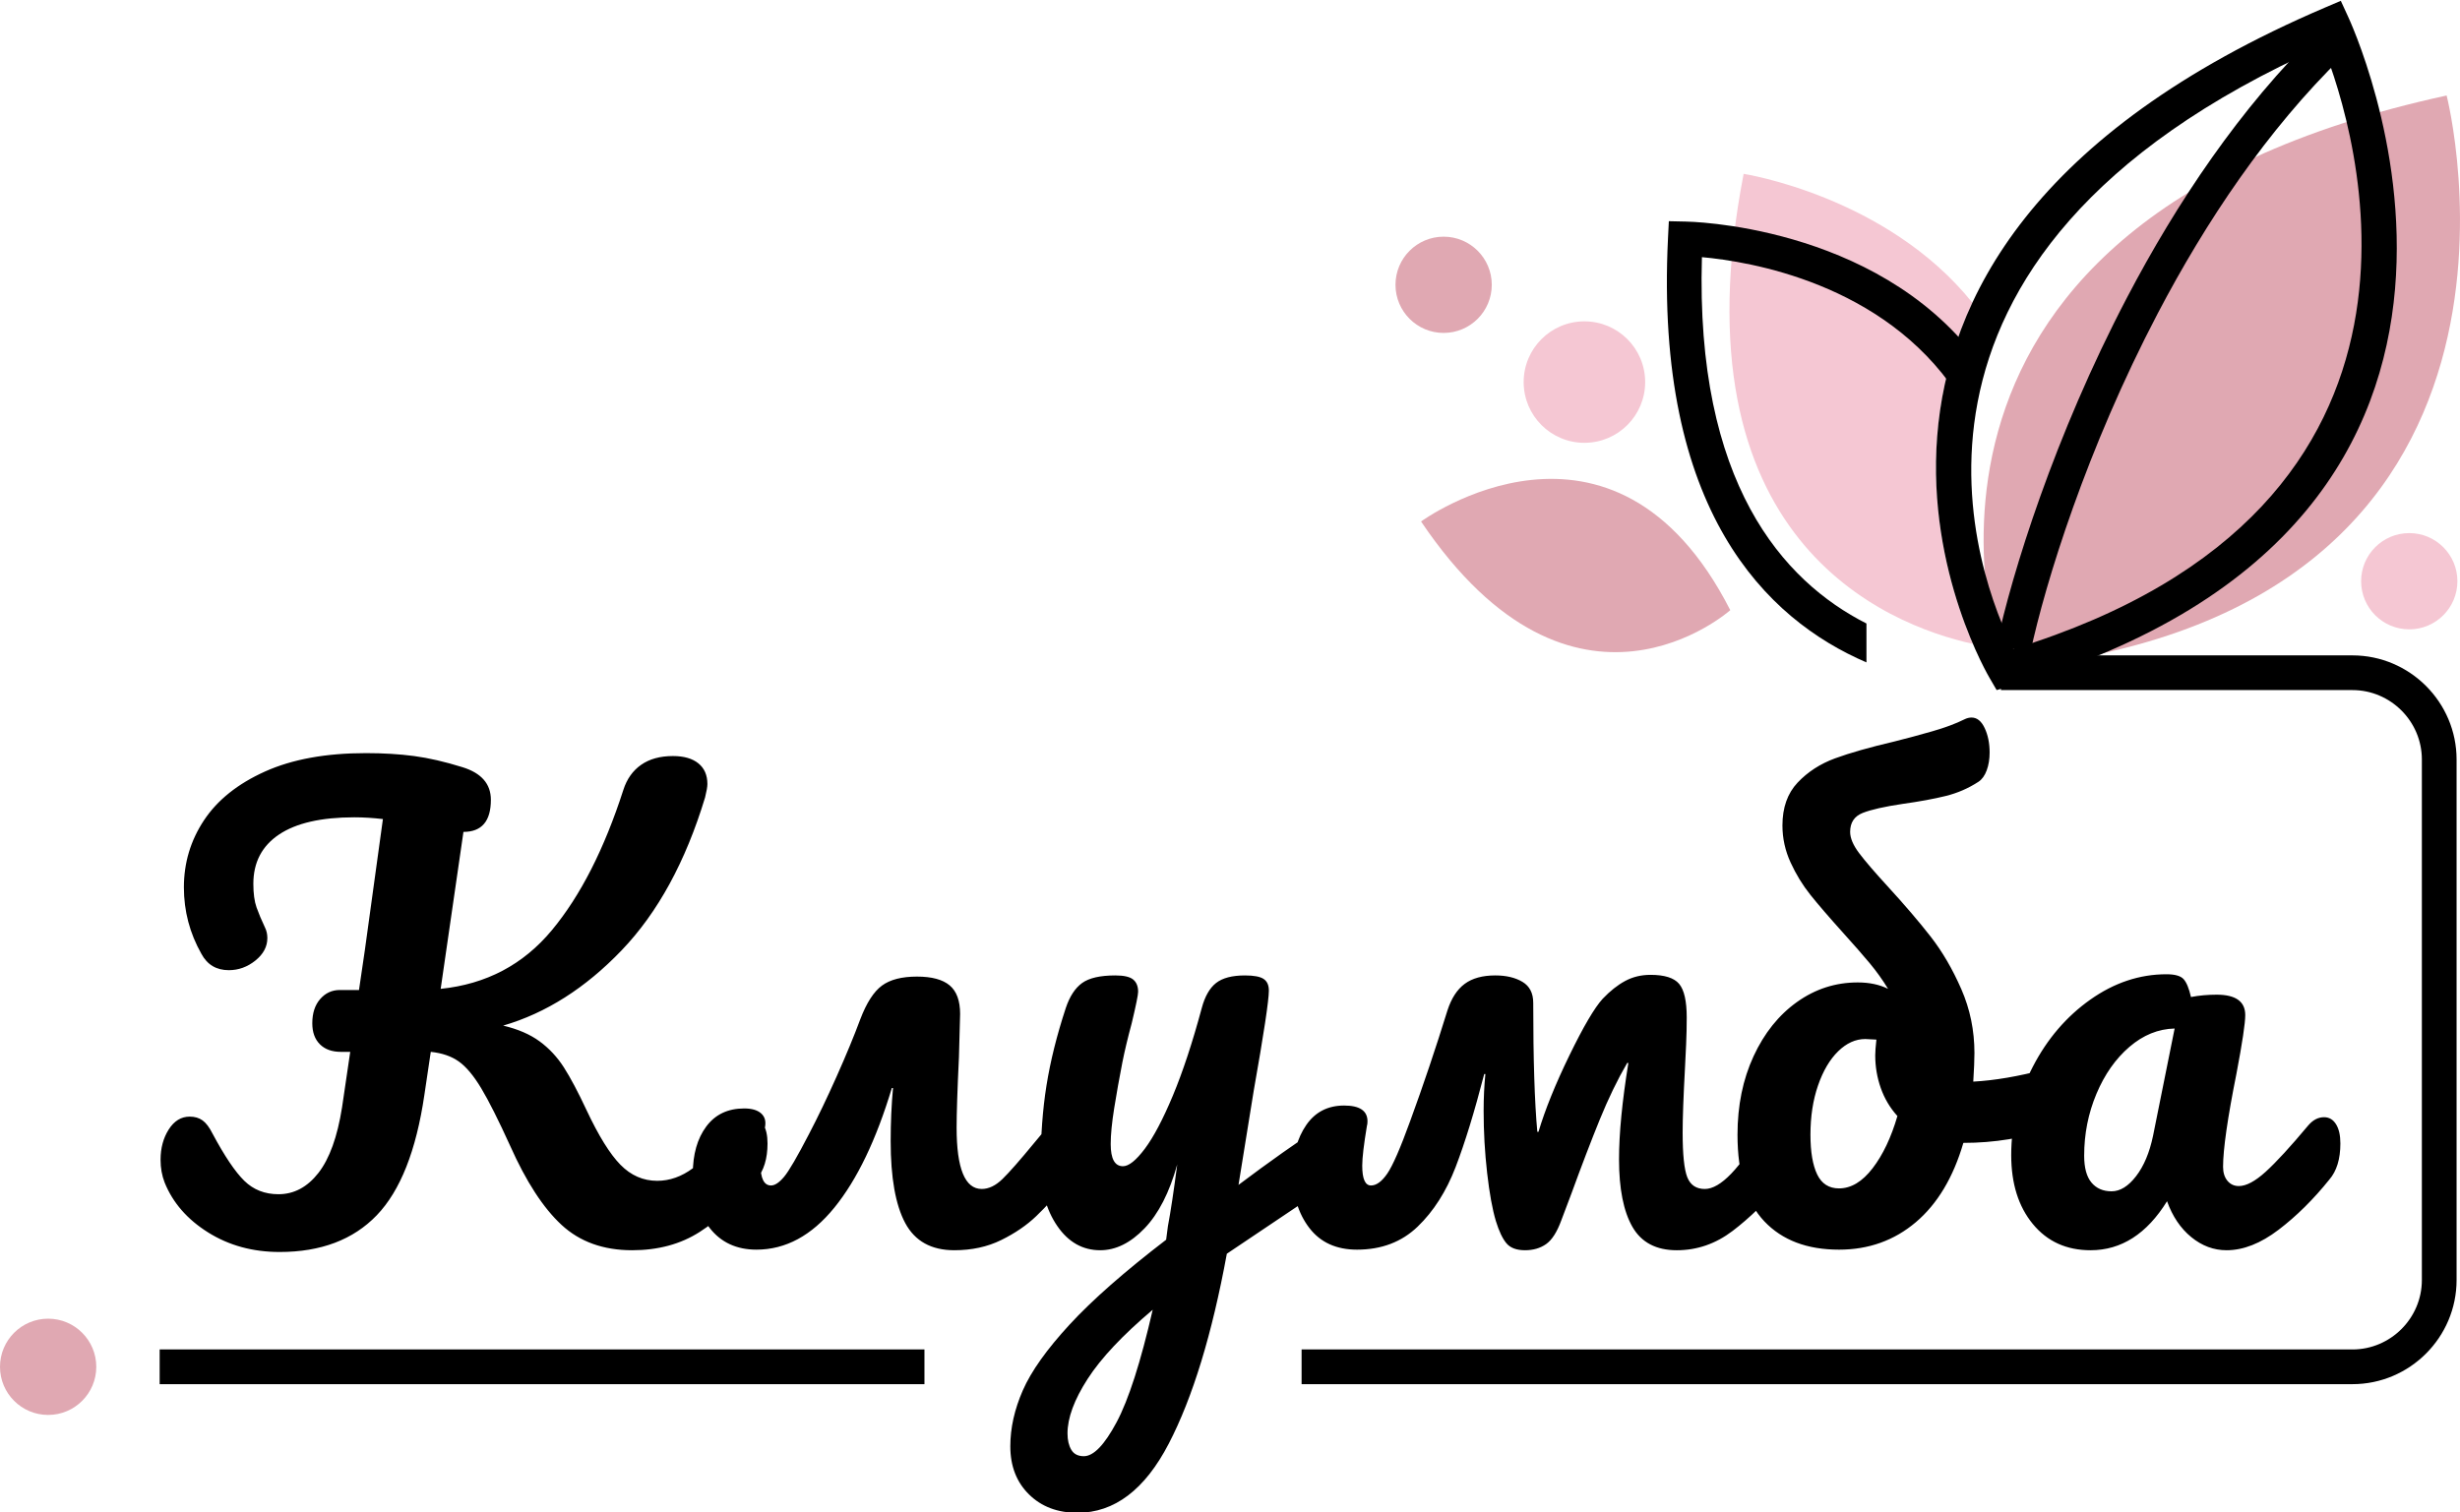
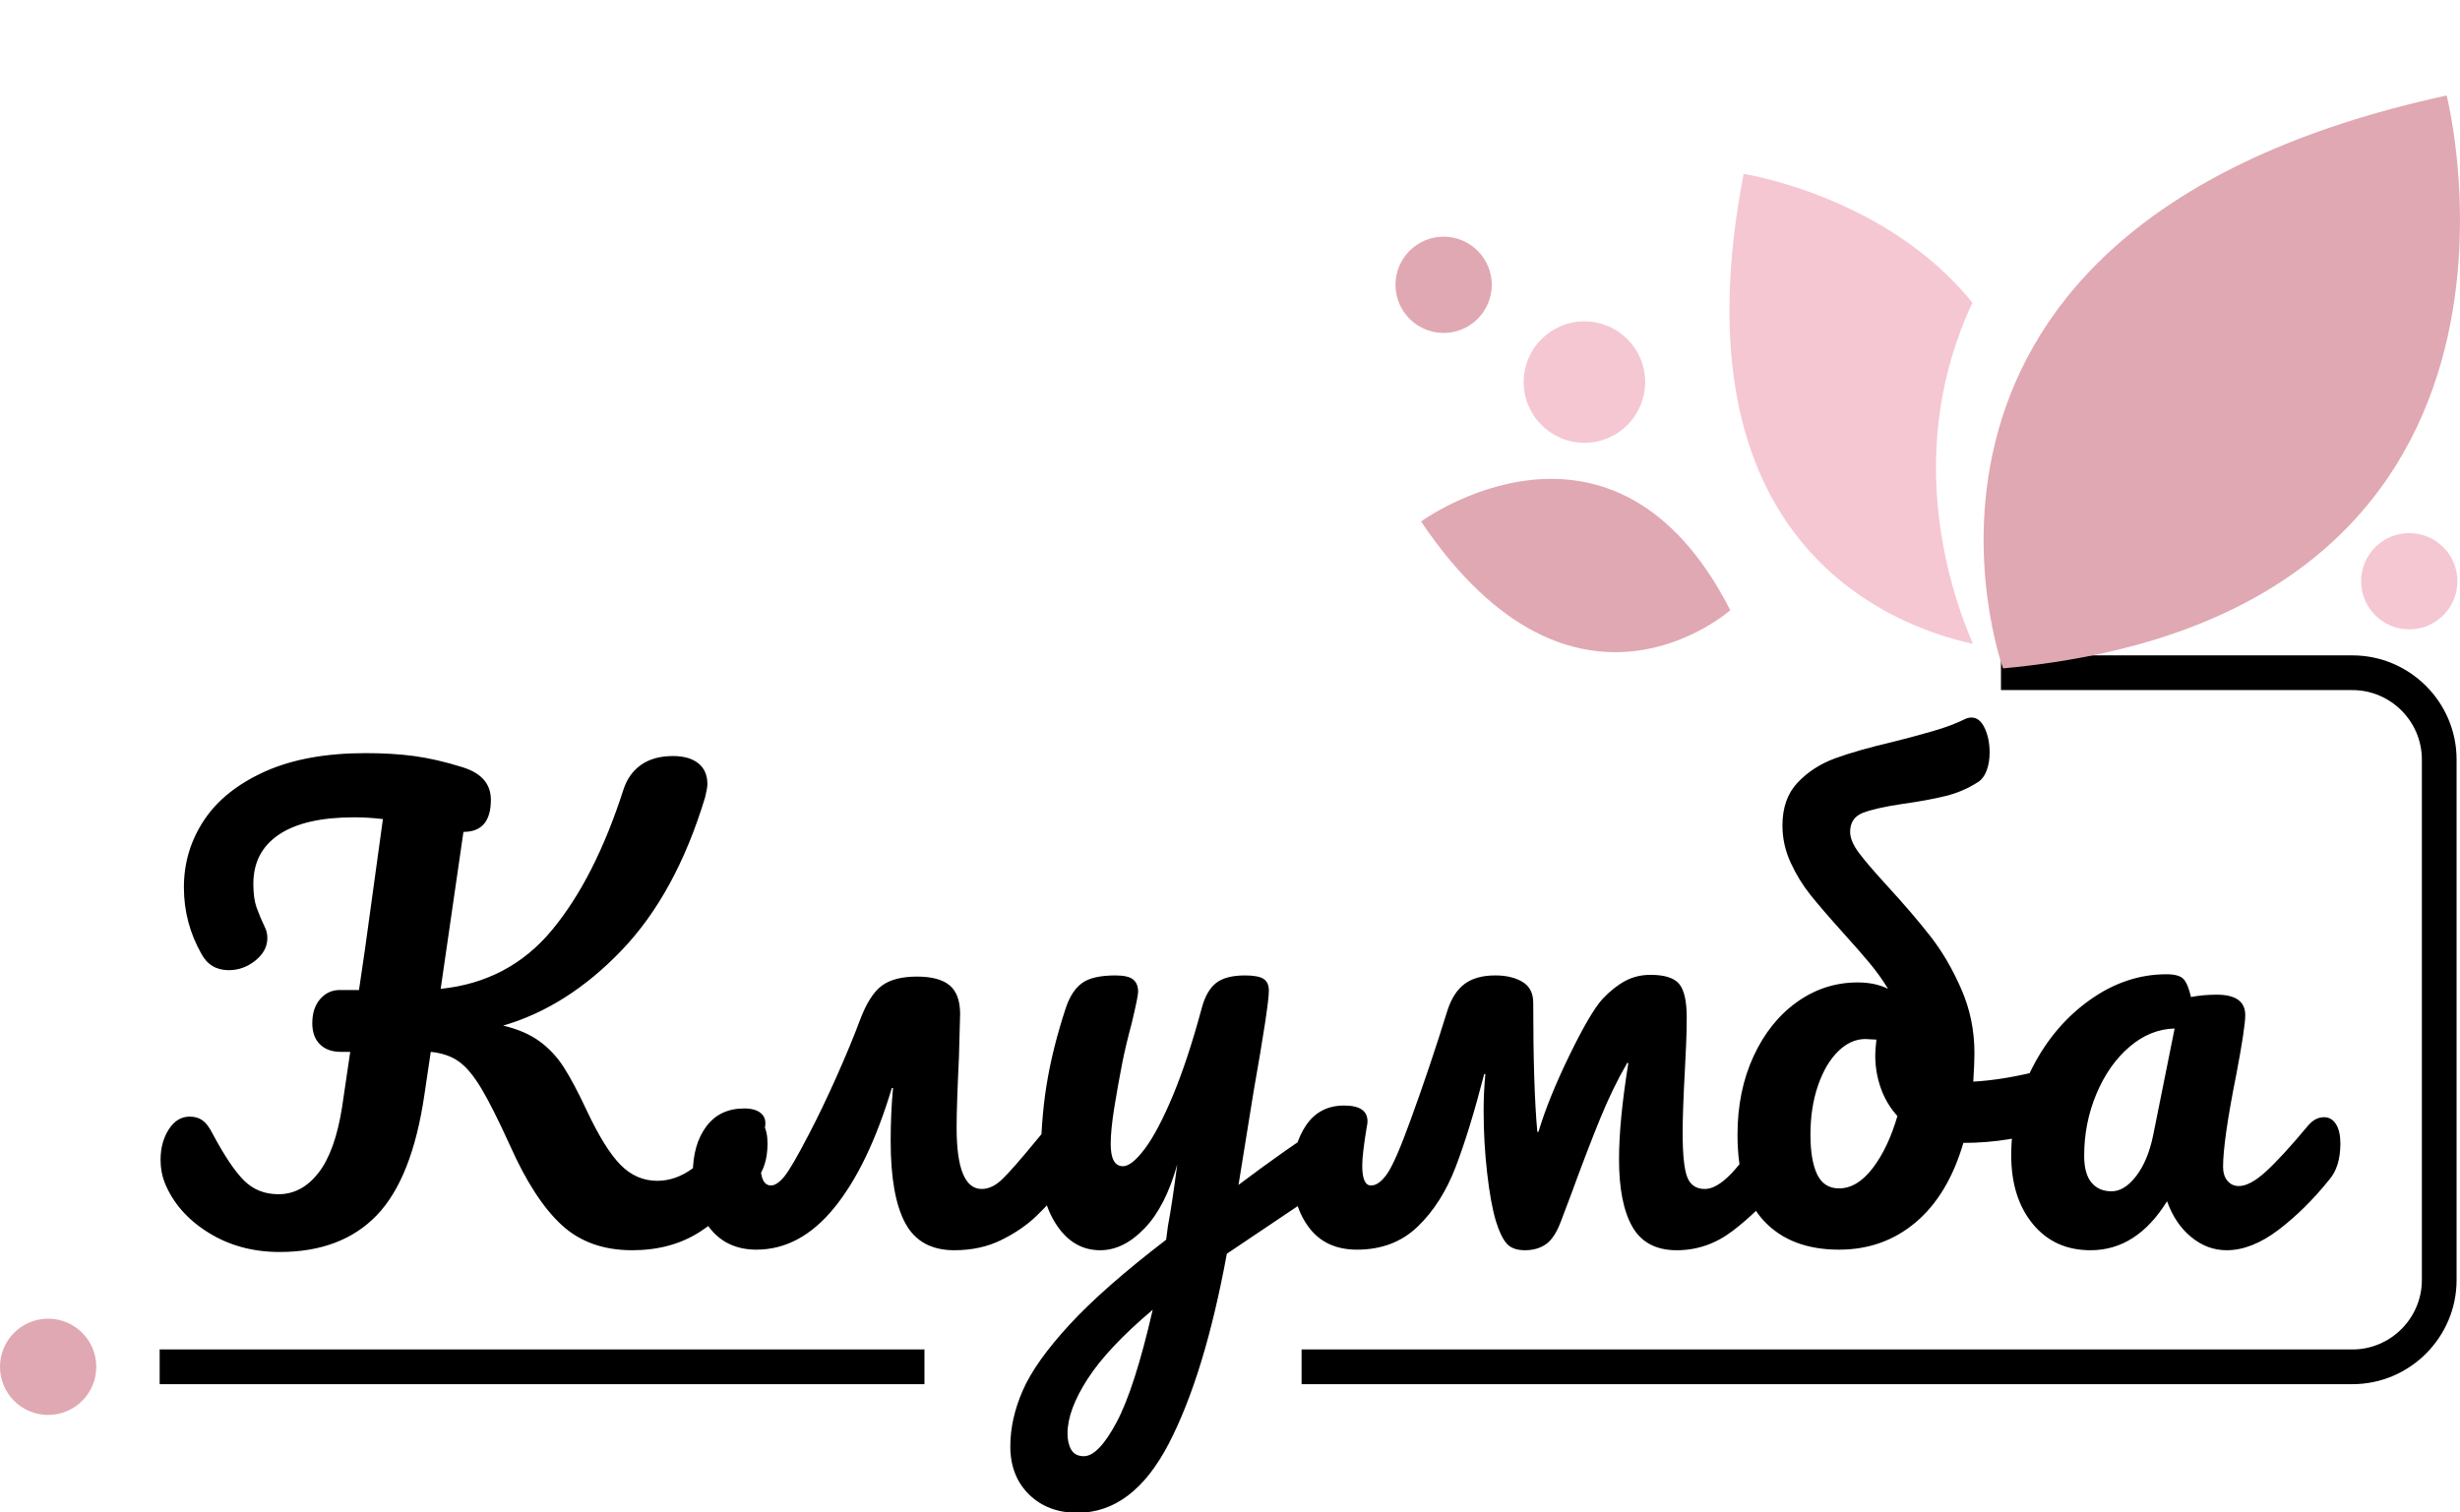
<svg xmlns="http://www.w3.org/2000/svg" xml:space="preserve" width="186.267mm" height="114.515mm" style="shape-rendering:geometricPrecision; text-rendering:geometricPrecision; image-rendering:optimizeQuality; fill-rule:evenodd; clip-rule:evenodd" viewBox="0 0 18626.66 11451.5">
  <defs>
    <style type="text/css">  .fil0 {fill:black} .fil4 {fill:black} .fil6 {fill:#E0A8B2} .fil7 {fill:#F5C7D3} .fil5 {fill:black;fill-rule:nonzero} .fil3 {fill:black;fill-rule:nonzero} .fil2 {fill:#E0A8B2;fill-rule:nonzero} .fil1 {fill:#F5C7D3;fill-rule:nonzero}  </style>
  </defs>
  <g id="Слой_x0020_1">
    <g id="_1976333975952">
      <polygon class="fil0" points="6999.74,10220.6 6999.74,10483.47 1208.91,10483.43 1208.91,10220.56 " />
      <path class="fil0" d="M15150.96 4963.76l0 262.87 2661.32 0c144.44,0 275.91,59.22 371.18,154.49 95.26,95.27 154.48,226.74 154.48,371.17l0 3942.65c0,144.43 -59.22,275.9 -154.48,371.17 -95.27,95.27 -226.74,154.49 -371.18,154.49l-7956.88 0 0 262.87 7956.88 0c216.96,0 414.13,-88.71 556.98,-231.56 142.84,-142.84 231.55,-340.01 231.55,-556.97l0 -3942.65c0,-216.96 -88.71,-414.13 -231.55,-556.97 -142.85,-142.85 -340.02,-231.56 -556.98,-231.56l-2661.32 0z" />
      <path class="fil1" d="M14938.53 4876.76c-658.42,-145.74 -2272.31,-788.32 -1736.06,-3559.99 0,0 1082.11,167.2 1731.98,975.76 -508,1088.91 -195.56,2118.04 4.08,2584.23z" />
      <path class="fil2" d="M15166.71 5062.29c0,0 -1218.73,-3346.41 3358.74,-4338.96 0,0 1011.18,3933.87 -3358.74,4338.96z" />
-       <path class="fil3" d="M15066.67 5137.96c-5.31,-9.12 -1904.84,-3183.33 2540.49,-5081.82l116.99 -49.94 53.44 116.19c5.01,10.9 1801.04,3809.3 -2561.01,5075.64l-98.37 28.56 -51.54 -88.63zm2523.18 -4787.59c-3597.39,1599.52 -2595.59,4064.26 -2344.9,4565.16 3507.67,-1077.86 2589.88,-3945.75 2344.9,-4565.16z" />
-       <path class="fil4" d="M14132.47 4722.36l0 294.53c-759.27,-326.12 -1604.92,-1150.27 -1502.63,-3214.03l6.29 -127.52 127.16 2.8c6.1,0.11 1427.58,16.45 2201.09,1034.4l-149.86 264.11c-554.77,-833.43 -1570.7,-996.95 -1927.9,-1028.97 -50.29,1708.3 611.26,2452.55 1245.85,2774.68z" />
      <path class="fil2" d="M13101.35 4621.31c0,0 -1179.61,1052.72 -2341.44,-671.73 0,0 1455.99,-1063.7 2341.44,671.73z" />
-       <path class="fil5" d="M17739.37 425.07c-573.63,558.41 -1038.36,1256.13 -1401.19,1948.31 -537.23,1024.93 -850.7,2036.09 -964.9,2569.35l-256.66 -54.4c117.34,-547.78 438.93,-1585.71 989.5,-2636.1 374.47,-714.37 855.27,-1435.61 1450.47,-2015.06l182.78 187.9z" />
      <path class="fil6" d="M10930.9 1792.54c201.28,0 364.5,163.21 364.5,364.5 0,201.28 -163.22,364.5 -364.5,364.5 -201.29,0 -364.5,-163.22 -364.5,-364.5 0,-201.29 163.21,-364.5 364.5,-364.5z" />
      <path class="fil7" d="M11996.88 2433.88c254.03,0 459.97,205.94 459.97,460 0,254.02 -205.94,459.96 -459.97,459.96 -254.06,0 -460,-205.94 -460,-459.96 0,-254.06 205.94,-460 460,-460z" />
      <path class="fil7" d="M18242.48 4037.59c201.28,0 364.5,163.22 364.5,364.5 0,201.29 -163.22,364.5 -364.5,364.5 -201.28,0 -364.5,-163.21 -364.5,-364.5 0,-201.28 163.22,-364.5 364.5,-364.5z" />
      <path class="fil6" d="M364.48 9987.52c201.28,0 364.5,163.21 364.5,364.5 0,201.28 -163.22,364.5 -364.5,364.5 -201.29,0 -364.5,-163.22 -364.5,-364.5 0,-201.29 163.21,-364.5 364.5,-364.5z" />
      <path class="fil5" d="M5687.81 8461.56c38.3,0 68.5,17.68 90.59,53.03 22.1,35.35 33.15,83.96 33.15,145.83 0,114.9 -27.99,206.22 -83.97,273.98 -141.4,170.87 -284.29,302.71 -428.64,395.51 -144.36,92.8 -315.23,139.2 -512.61,139.2 -218.01,0 -396.24,-64.08 -534.7,-192.23 -138.47,-128.16 -268.09,-327.75 -388.88,-598.78 -88.38,-194.44 -161.29,-339.53 -218.74,-435.28 -57.45,-95.74 -114.16,-163.5 -170.14,-203.27 -55.97,-39.78 -126.67,-64.08 -212.11,-72.92l-48.61 327.01c-61.87,421.28 -181.92,724.72 -360.15,910.32 -178.24,185.6 -423.49,278.4 -735.77,278.4 -203.28,0 -383.72,-49.34 -541.33,-148.04 -157.62,-98.69 -267.36,-224.63 -329.22,-377.82 -20.62,-53.03 -30.93,-110.48 -30.93,-172.35 0,-88.38 20.62,-164.97 61.86,-229.79 41.25,-64.81 94.27,-97.21 159.09,-97.21 38.3,0 70.7,9.57 97.22,28.72 26.51,19.15 51.55,52.29 75.12,99.43 91.33,170.87 171.61,290.18 240.84,357.94 69.23,67.76 155.4,101.64 258.51,101.64 117.84,0 218.74,-53.77 302.71,-161.3 83.96,-107.53 143.61,-273.24 178.97,-497.14l61.86 -419.81 -70.7 0c-67.76,0 -120.79,-19.15 -159.09,-57.45 -38.3,-38.29 -57.44,-91.32 -57.44,-159.08 0,-76.6 19.88,-137.73 59.65,-183.39 39.77,-45.66 89.12,-68.5 148.04,-68.5l145.83 0c20.62,-144.35 35.35,-244.52 44.19,-300.49l136.99 -994.29c-76.6,-8.83 -148.78,-13.25 -216.53,-13.25 -250.42,0 -440.43,43.45 -570.06,130.36 -129.62,86.91 -194.44,211.38 -194.44,373.41 0,73.65 8.1,133.31 24.31,178.97 16.2,45.66 37.56,96.48 64.07,152.46 11.79,23.56 17.68,50.08 17.68,79.54 0,64.81 -30.2,121.52 -90.59,170.13 -60.39,48.61 -127.42,72.92 -201.07,72.92 -94.27,0 -163.5,-41.25 -207.69,-123.74 -88.38,-156.14 -132.57,-324.06 -132.57,-503.77 0,-185.6 50.82,-354.99 152.45,-508.19 101.64,-153.19 255.57,-276.19 461.79,-368.99 206.23,-92.8 461.06,-139.2 764.5,-139.2 132.57,0 254.09,7.37 364.57,22.1 110.47,14.73 232,42.72 364.57,83.96 144.35,44.19 216.53,126.68 216.53,247.47 0,162.03 -69.23,243.04 -207.69,243.04l-172.35 1188.73c344.69,-35.36 625.3,-183.39 841.83,-444.12 216.53,-260.72 396.98,-614.98 541.33,-1062.78 26.52,-82.49 71.44,-145.83 134.78,-190.02 63.34,-44.19 143.62,-66.28 240.84,-66.28 82.49,0 146.57,18.41 192.23,55.24 45.66,36.82 68.5,89.11 68.5,156.87 0,20.62 -5.9,54.5 -17.68,101.64 -147.3,486.09 -357.94,872.02 -631.92,1157.79 -273.98,285.76 -573.01,475.78 -897.07,570.05 111.95,26.52 204.01,66.29 276.19,119.32 72.18,53.03 133.31,118.58 183.39,196.65 50.08,78.07 107.53,186.33 172.34,324.8 91.33,194.43 176.77,332.16 256.31,413.18 79.54,81.01 172.34,121.52 278.4,121.52 94.27,0 184.12,-31.67 269.56,-95.01 85.43,-63.34 192.96,-171.61 322.59,-324.8 35.35,-41.24 75.12,-61.87 119.31,-61.87zm2373.03 0c38.3,0 68.49,17.68 90.59,53.03 22.09,35.35 33.14,83.96 33.14,145.83 0,117.84 -27.99,209.17 -83.96,273.98 -97.22,114.9 -181.92,206.96 -254.1,276.19 -72.17,69.23 -160.55,129.63 -265.14,181.18 -104.58,51.56 -223.16,77.34 -355.73,77.34 -173.82,0 -297.55,-68.5 -371.2,-205.49 -73.65,-136.99 -110.48,-343.95 -110.48,-620.88 0,-138.46 5.9,-272.5 17.68,-402.13l-8.84 0c-117.84,391.82 -262.93,693.79 -435.27,905.91 -172.35,212.11 -368.99,318.17 -589.95,318.17 -150.24,0 -268.08,-54.51 -353.52,-163.51 -85.43,-109 -128.15,-245.99 -128.15,-410.97 0,-147.3 33.88,-266.61 101.64,-357.94 67.76,-91.33 163.5,-136.99 287.23,-136.99 55.98,0 97.96,11.78 125.95,35.35 27.98,23.57 39.03,55.98 33.14,97.22 -23.57,141.41 -35.35,238.63 -35.35,291.66 0,106.05 26.51,159.08 79.54,159.08 29.46,0 62.6,-22.09 99.43,-66.28 36.82,-44.19 99.43,-151.72 187.81,-322.59 67.76,-129.63 137.72,-275.46 209.9,-437.49 72.18,-162.03 131.84,-306.39 178.97,-433.06 47.14,-123.74 101.64,-208.44 163.51,-254.1 61.86,-45.66 150.25,-68.49 265.14,-68.49 111.95,0 194.44,22.09 247.47,66.28 53.03,44.19 79.54,116.37 79.54,216.53l-8.84 327.01c-11.78,247.47 -17.67,425.7 -17.67,534.71 0,309.33 63.33,464 190.01,464 53.03,0 105.32,-25.05 156.88,-75.13 51.56,-50.08 131.83,-141.41 240.84,-273.98l110.47 -132.57c35.36,-41.24 75.13,-61.87 119.32,-61.87zm2081.36 8.84c38.3,0 68.5,18.41 90.59,55.24 22.1,36.83 33.15,83.23 33.15,139.2 0,67.76 -10.32,120.79 -30.94,159.09 -20.62,38.29 -53.03,72.17 -97.22,101.63l-848.45 570.06c-111.95,609.83 -258.52,1089.29 -439.7,1438.4 -181.18,349.1 -411.7,523.65 -691.58,523.65 -150.24,0 -272.5,-46.4 -366.78,-139.2 -94.27,-92.8 -141.41,-214.32 -141.41,-364.57 0,-138.46 31.67,-279.87 95.01,-424.23 63.34,-144.35 181.18,-310.06 353.53,-497.14 172.34,-187.07 416.12,-401.39 731.35,-642.97l13.25 -101.64c20.63,-109 44.2,-265.14 70.71,-468.41 -58.92,212.11 -141.41,373.41 -247.47,483.88 -106.05,110.48 -218,165.72 -335.84,165.72 -132.58,0 -240.84,-61.13 -324.8,-183.39 -83.97,-122.27 -125.95,-274.72 -125.95,-457.38 0,-220.95 14.73,-423.49 44.19,-607.61 29.46,-184.13 78.07,-379.3 145.83,-585.53 29.46,-88.38 70.71,-151.72 123.74,-190.02 53.02,-38.29 136.99,-57.44 251.88,-57.44 64.81,0 109.74,10.31 134.78,30.93 25.04,20.62 37.56,51.56 37.56,92.8 0,23.57 -16.2,103.11 -48.61,238.63 -29.46,109 -53.02,207.69 -70.7,296.07 -23.57,120.79 -44.19,236.42 -61.87,346.9 -17.67,110.47 -26.51,201.07 -26.51,271.77 0,111.95 30.93,167.92 92.8,167.92 44.19,0 99.43,-44.19 165.71,-132.57 66.29,-88.38 136.99,-222.42 212.12,-402.13 75.12,-179.71 148.03,-400.66 218.74,-662.86 23.57,-88.38 59.66,-151.72 108.27,-190.02 48.6,-38.29 121.52,-57.44 218.74,-57.44 67.76,0 114.89,8.84 141.41,26.51 26.51,17.68 39.77,47.14 39.77,88.38 0,73.65 -38.3,327.01 -114.9,760.08l-114.89 711.46c226.84,-170.87 447.79,-327.01 662.85,-468.42 38.3,-23.56 72.18,-35.35 101.64,-35.35zm-1935.54 2558.63c73.65,0 156.14,-85.44 247.47,-256.31 91.33,-170.87 182.65,-455.16 273.98,-852.87 -226.84,191.49 -391.09,366.04 -492.72,523.65 -101.64,157.62 -152.46,295.34 -152.46,413.18 0,50.09 9.57,91.33 28.72,123.74 19.15,32.4 50.82,48.61 95.01,48.61zm5267.5 -2567.47c38.3,0 68.49,17.68 90.59,53.03 22.09,35.35 33.14,83.96 33.14,145.83 0,120.79 -27.99,213.59 -83.96,278.4 -135.52,159.09 -267.35,287.24 -395.5,384.46 -128.16,97.22 -268.83,145.83 -422.02,145.83 -156.14,0 -268.09,-58.93 -335.85,-176.77 -67.76,-117.84 -101.64,-288.71 -101.64,-512.61 0,-194.43 23.57,-437.48 70.71,-729.14l-8.84 0c-73.65,126.68 -142.88,269.56 -207.7,428.65 -64.81,159.09 -136.99,347.63 -216.53,565.64l-75.12 198.85c-32.41,88.38 -70.71,148.04 -114.9,178.98 -44.19,30.93 -97.22,46.4 -159.08,46.4 -64.82,0 -111.95,-17.68 -141.41,-53.03 -29.46,-35.36 -55.98,-91.33 -79.55,-167.93 -26.51,-88.38 -48.6,-209.9 -66.28,-364.57 -17.68,-154.66 -26.51,-311.54 -26.51,-470.63 0,-97.21 4.41,-190.01 13.25,-278.39l-8.84 0c-73.65,285.76 -145.82,520.71 -216.53,704.83 -70.7,184.13 -166.45,334.38 -287.24,450.74 -120.78,116.37 -273.98,174.56 -459.58,174.56 -156.14,0 -276.19,-54.51 -360.15,-163.51 -83.96,-109 -125.94,-245.99 -125.94,-410.97 0,-147.3 33.88,-270.3 101.64,-368.99 67.76,-98.69 163.5,-148.04 287.23,-148.04 117.85,0 176.77,39.77 176.77,119.32 0,14.73 -1.48,26.51 -4.42,35.35 -23.57,141.41 -35.36,241.57 -35.36,300.49 0,100.17 22.1,150.25 66.29,150.25 41.24,0 82.49,-30.2 123.73,-90.59 41.25,-60.39 98.7,-192.23 172.35,-395.5 100.16,-273.98 194.43,-553.86 282.81,-839.62 29.46,-91.33 72.92,-158.35 130.37,-201.07 57.44,-42.71 134.78,-64.07 232,-64.07 82.48,0 150.98,16.2 205.48,48.61 54.5,32.4 81.75,85.43 81.75,159.08 0,427.18 10.31,752.71 30.94,976.61l8.83 0c50.09,-167.92 128.16,-360.89 234.21,-578.89 106.06,-218.01 190.02,-360.89 251.89,-428.65 55.97,-58.92 112.68,-103.85 170.13,-134.78 57.45,-30.94 121.53,-46.4 192.23,-46.4 106.06,0 178.24,22.83 216.53,68.49 38.3,45.67 57.45,130.37 57.45,254.1 0,67.76 -1.47,134.78 -4.42,201.06 -2.94,66.29 -5.89,127.42 -8.84,183.39 -11.78,218.01 -17.67,380.04 -17.67,486.1 0,167.92 11.78,281.34 35.35,340.27 23.57,58.92 67.76,88.38 132.57,88.38 117.84,0 266.62,-154.67 446.32,-464 32.41,-53.03 72.18,-79.55 119.32,-79.55zm2072.53 -371.2c38.3,0 67.76,19.15 88.38,57.45 20.63,38.3 30.94,86.91 30.94,145.83 0,73.65 -10.31,130.36 -30.94,170.13 -20.62,39.77 -53.02,67.03 -97.21,81.76 -212.12,73.65 -436.02,110.47 -671.7,110.47 -76.6,262.2 -196.65,462.53 -360.15,600.99 -163.51,138.46 -357.21,207.7 -581.1,207.7 -241.58,0 -430.12,-71.44 -565.64,-214.33 -135.52,-142.88 -203.28,-361.62 -203.28,-656.22 0,-220.96 40.51,-419.08 121.53,-594.37 81.01,-175.28 190.75,-312.27 329.21,-410.97 138.47,-98.69 291.66,-148.03 459.58,-148.03 88.39,0 164.98,16.2 229.79,48.61 -41.24,-67.76 -87.64,-132.58 -139.19,-194.44 -51.56,-61.87 -118.58,-138.47 -201.07,-229.79 -106.06,-117.84 -188.55,-213.59 -247.47,-287.24 -58.92,-73.65 -109,-155.4 -150.24,-245.26 -41.25,-89.85 -61.87,-183.39 -61.87,-280.61 0,-135.51 38.3,-243.78 114.89,-324.8 76.6,-81.01 170.87,-142.14 282.82,-183.39 111.95,-41.24 262.2,-83.96 450.74,-128.15 94.28,-23.57 190.02,-49.34 287.24,-77.33 97.22,-27.99 178.24,-58.18 243.05,-90.59 17.68,-8.84 35.35,-13.26 53.03,-13.26 41.24,0 74.38,26.52 99.43,79.54 25.04,53.03 37.56,114.9 37.56,185.6 0,50.09 -7.37,95.01 -22.1,134.78 -14.73,39.78 -35.35,68.5 -61.86,86.18 -76.6,50.08 -159.83,86.17 -249.68,108.26 -89.85,22.1 -198.12,41.98 -324.8,59.66 -138.46,20.62 -239.36,43.45 -302.7,68.49 -63.34,25.05 -95.01,72.92 -95.01,143.62 0,47.14 22.83,100.9 68.49,161.3 45.67,60.39 117.11,143.62 214.33,249.67 129.62,141.41 238.62,268.83 327,382.25 88.39,113.42 165.72,245.99 232,397.71 66.29,151.73 99.43,313.02 99.43,483.89 0,50.08 -2.94,122.26 -8.84,216.53 162.04,-8.84 343.22,-39.77 543.55,-92.8 17.67,-5.89 38.3,-8.84 61.86,-8.84zm-1621.78 910.33c91.32,0 176.02,-50.82 254.09,-152.46 78.07,-101.64 140.67,-233.47 187.81,-395.5 -55.97,-61.87 -97.96,-132.58 -125.94,-212.12 -27.99,-79.54 -41.98,-162.03 -41.98,-247.46 0,-26.52 2.94,-66.29 8.83,-119.32l-83.96 -4.42c-73.65,0 -142.14,30.94 -205.48,92.8 -63.34,61.87 -114.16,148.04 -152.46,258.52 -38.3,110.47 -57.45,234.94 -57.45,373.41 0,129.62 16.94,229.79 50.82,300.49 33.88,70.7 89.12,106.06 165.72,106.06zm1904.61 468.42c-182.66,0 -328.49,-66.29 -437.49,-198.86 -109,-132.57 -163.5,-306.39 -163.5,-521.45 0,-235.68 54.5,-458.84 163.5,-669.48 109,-210.64 254.1,-380.04 435.28,-508.19 181.18,-128.15 373.41,-192.23 576.68,-192.23 64.81,0 108.27,12.52 130.36,37.56 22.1,25.04 40.51,69.97 55.24,134.78 61.87,-11.78 126.68,-17.67 194.44,-17.67 144.35,0 216.53,51.55 216.53,154.66 0,61.87 -22.09,209.17 -66.28,441.91 -67.76,338.79 -101.64,574.47 -101.64,707.04 0,44.19 11.05,79.55 33.14,106.06 22.1,26.51 50.82,39.77 86.17,39.77 55.98,0 123.74,-36.09 203.28,-108.27 79.54,-72.17 187.07,-189.28 322.59,-351.31 35.35,-41.24 75.12,-61.87 119.31,-61.87 38.3,0 68.5,17.68 90.59,53.03 22.1,35.35 33.15,83.96 33.15,145.83 0,117.84 -27.99,209.17 -83.97,273.98 -120.78,150.25 -248.94,276.93 -384.45,380.04 -135.52,103.11 -266.62,154.67 -393.3,154.67 -97.22,0 -186.33,-33.15 -267.35,-99.43 -81.02,-66.29 -142.15,-156.88 -183.39,-271.77 -153.19,247.46 -346.16,371.2 -578.89,371.2zm159.08 -446.33c64.81,0 126.68,-38.3 185.6,-114.89 58.92,-76.6 101.64,-178.24 128.15,-304.92l163.51 -813.1c-123.74,2.95 -237.89,49.35 -342.48,139.2 -104.58,89.85 -187.81,208.43 -249.67,355.73 -61.87,147.3 -92.8,303.44 -92.8,468.42 0,91.33 18.41,159.09 55.23,203.28 36.83,44.19 87.65,66.28 152.46,66.28z" />
    </g>
  </g>
</svg>